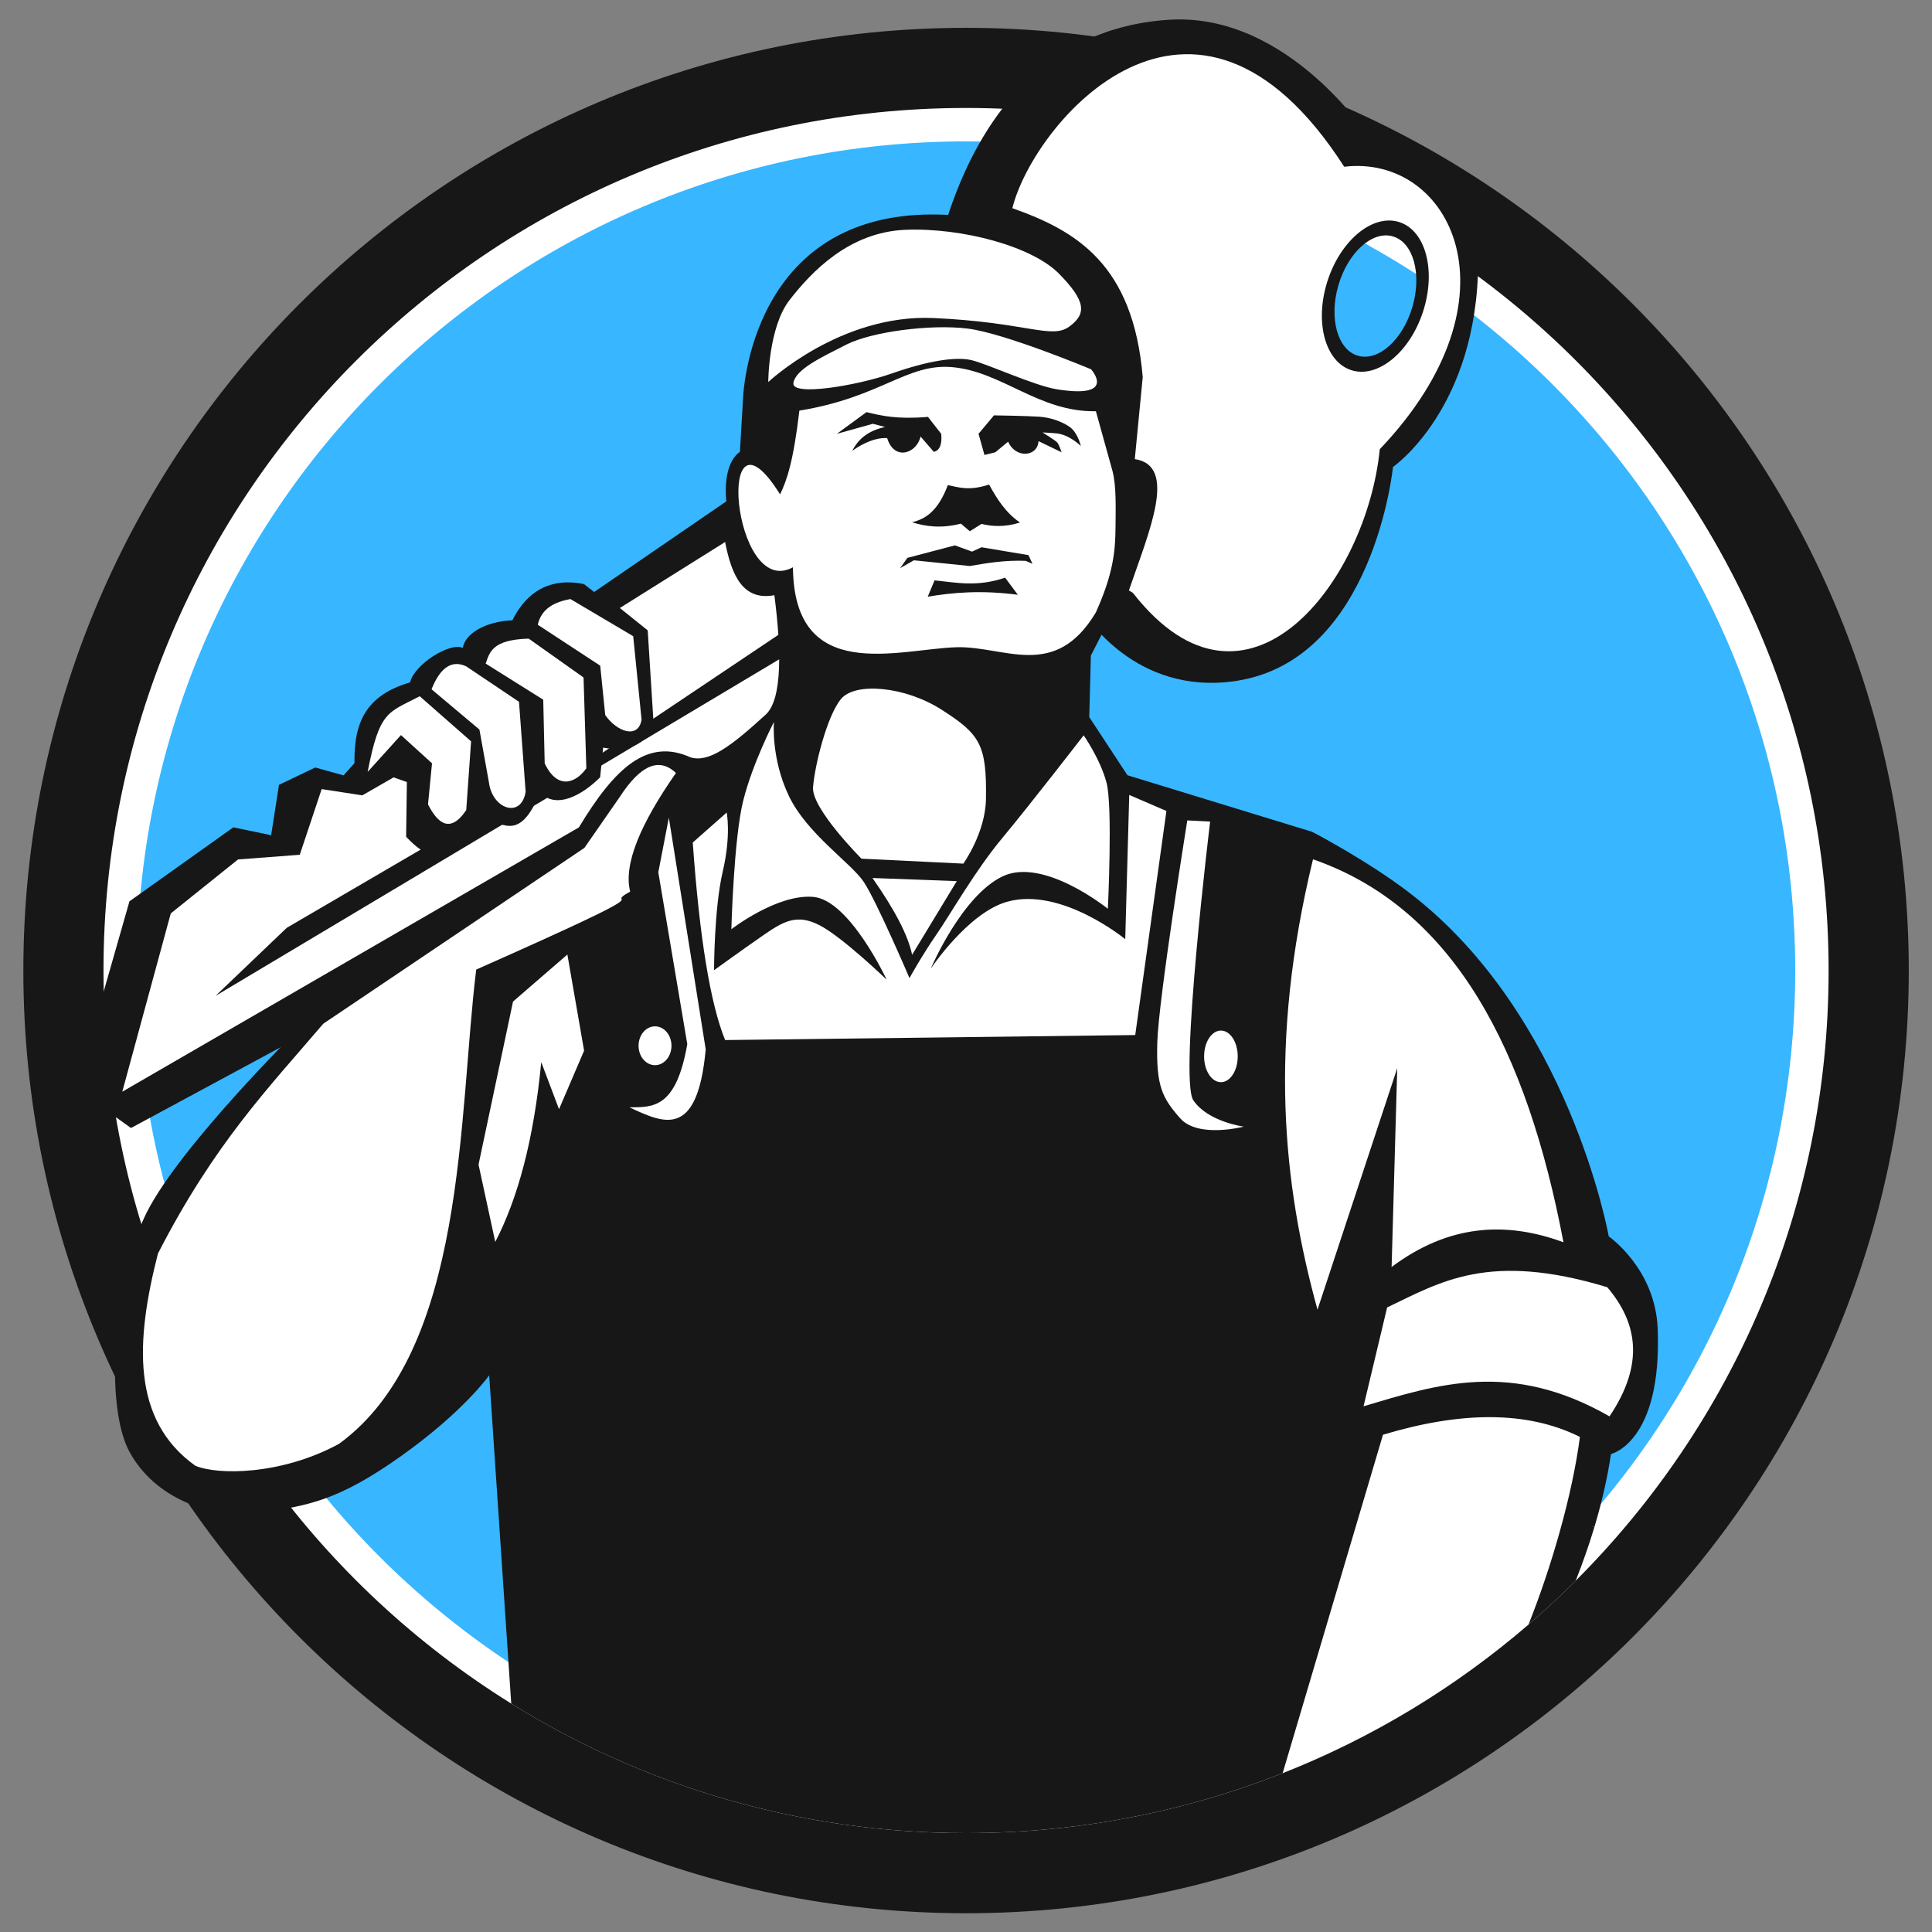
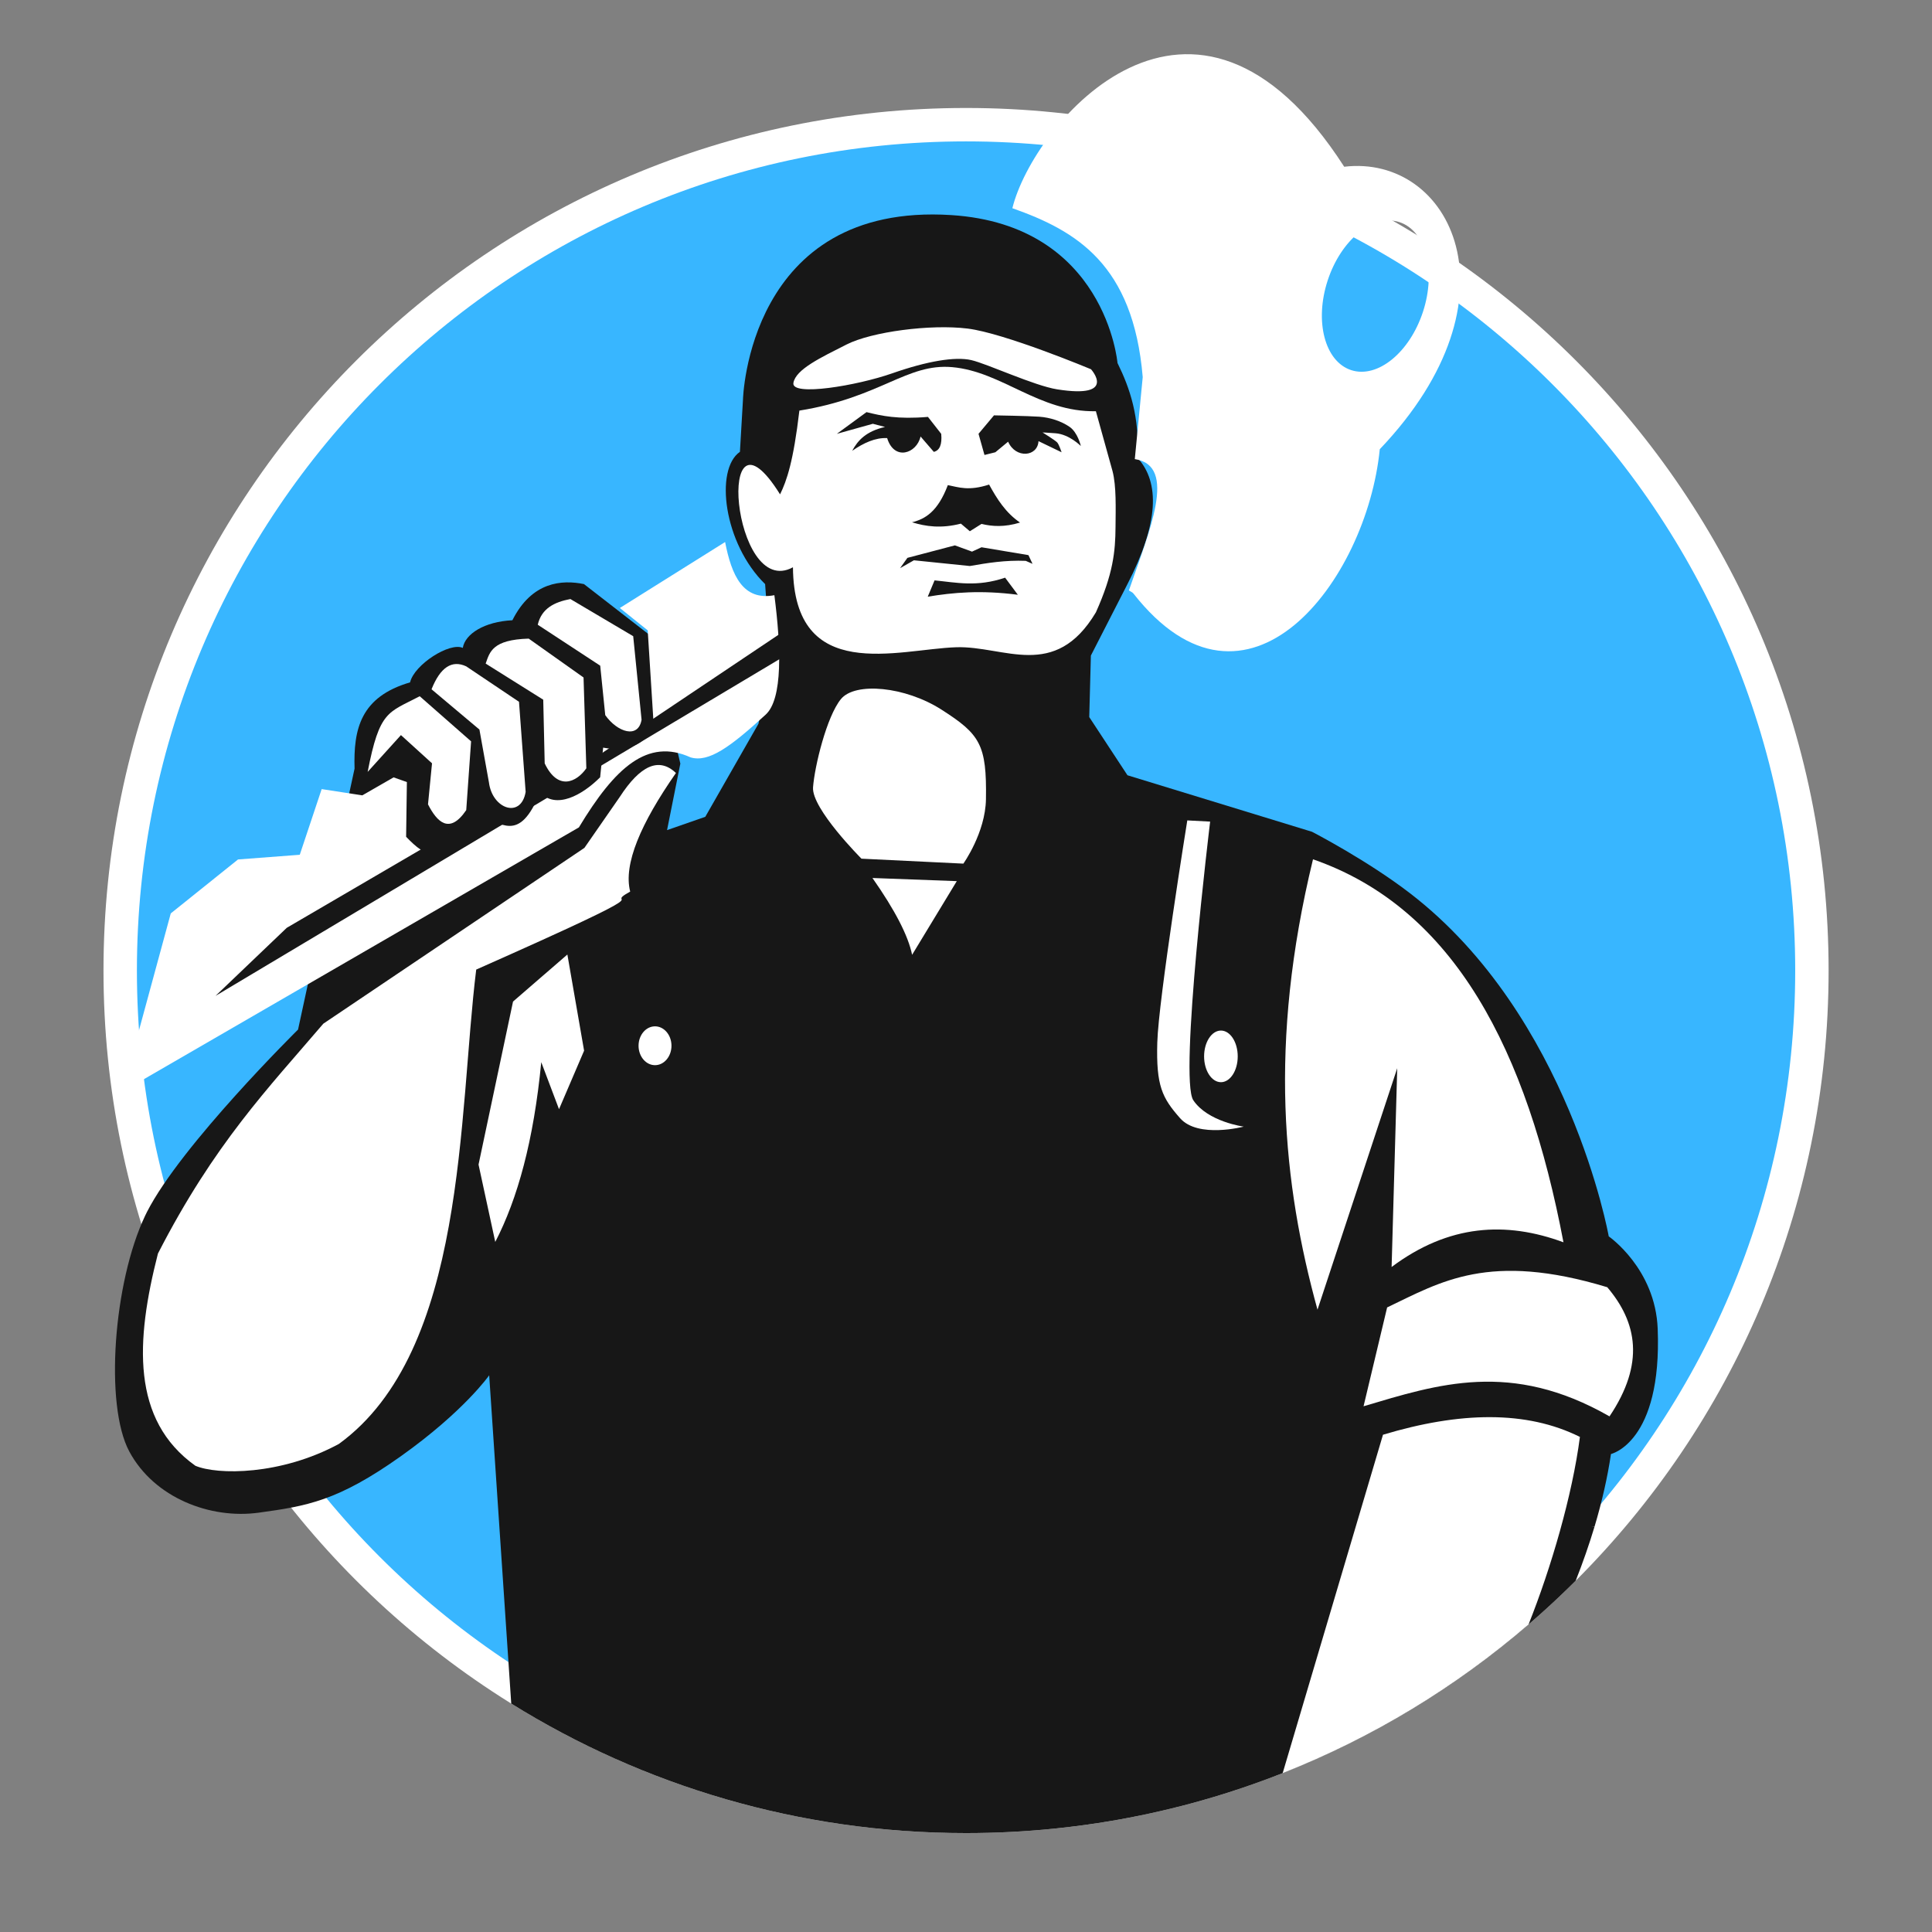
<svg xmlns="http://www.w3.org/2000/svg" width="512" zoomAndPan="magnify" viewBox="0 0 384 384" height="512" preserveAspectRatio="xMidYMid meet" version="1.0">
  <rect x="0" y="0" width="384" height="384" fill="#808080" stroke="none" />
  <defs>
    <clipPath id="61a9c701d7">
      <path d="M 4.641 5.188 L 379.383 5.188 L 379.383 380.273 L 4.641 380.273 Z M 4.641 5.188 " clip-rule="nonzero" />
    </clipPath>
    <clipPath id="2411b46db4">
      <path d="M 245.852 137.398 L 249.602 137.398 L 249.602 141.148 L 245.852 141.148 Z M 245.852 137.398 " clip-rule="nonzero" />
    </clipPath>
  </defs>
  <g clip-path="url(#61a9c701d7)">
-     <path fill="#171717" d="M 192.012 5.531 C 295.492 5.531 379.383 89.418 379.383 192.902 C 379.383 296.383 295.492 380.273 192.012 380.273 C 88.527 380.273 4.641 296.383 4.641 192.902 C 4.641 89.418 88.527 5.531 192.012 5.531 " fill-opacity="1" fill-rule="nonzero" />
-   </g>
+     </g>
  <path fill="#ffffff" d="M 20.57 192.902 C 20.57 98.219 97.328 21.461 192.012 21.461 C 286.695 21.461 363.449 98.219 363.449 192.902 C 363.449 287.586 286.695 364.34 192.012 364.34 C 97.328 364.34 20.57 287.586 20.57 192.902 " fill-opacity="1" fill-rule="nonzero" />
  <path fill="#38b6ff" d="M 192.012 28.102 C 283.027 28.102 356.812 101.883 356.812 192.902 C 356.812 283.918 283.027 357.703 192.012 357.703 C 100.992 357.703 27.211 283.918 27.211 192.902 C 27.211 101.883 100.992 28.102 192.012 28.102 " fill-opacity="1" fill-rule="nonzero" />
-   <path fill="#171717" d="M 276.848 46.984 C 280.906 48.172 282.648 54.449 280.73 60.996 C 278.809 67.543 273.961 71.895 269.895 70.703 C 265.836 69.516 264.102 63.234 266.02 56.688 C 267.934 50.141 272.785 45.793 276.848 46.984 Z M 276.863 92.816 C 276.863 92.816 293.727 81.199 293.809 51.859 C 293.875 27.73 272.098 27.289 272.098 27.289 C 272.098 27.289 255.984 2.395 232.328 3.93 C 183.773 7.078 183.109 73.078 183.109 73.078 L 73.598 148.172 L 68.281 154.113 L 62.648 152.551 L 55.449 155.992 L 53.891 166.004 L 46.379 164.441 L 25.73 179.145 L 15.09 216.379 L 26.039 224.199 L 215.551 121.938 C 215.551 121.938 225.492 138.395 245.684 135.34 C 273.051 131.199 276.863 92.816 276.863 92.816 " fill-opacity="1" fill-rule="evenodd" />
  <path fill="#171717" d="M 320.195 288.996 C 319.496 293.668 318.406 298.488 316.918 303.457 C 214.086 305.984 140.211 307.777 99.609 308.762 L 97.23 273.352 C 97.23 273.352 92.227 280.516 79.672 289.438 C 67.113 298.355 61 299.34 51.422 300.656 C 41.84 301.98 30.652 297.738 25.695 288.488 C 20.738 279.238 22.566 254.852 28.844 241.637 C 28.957 241.395 29.082 241.145 29.207 240.895 C 36.004 227.555 59.238 204.637 59.238 204.637 L 70.473 152.766 C 70.234 144.918 71.652 138.508 81.504 135.625 C 82.34 132.082 89.371 127.594 91.984 128.773 C 92.438 126 96.266 123.555 101.84 123.281 C 105.711 115.578 111.688 115.203 116.066 116.09 L 129.277 126.336 L 135.223 151.773 L 132.582 164.992 L 140.18 162.348 L 150.754 143.844 C 151.906 137.887 153.453 133.758 152.074 116.094 C 143.832 108.039 142.008 93.305 147.066 89.801 L 147.672 79.43 C 147.672 79.43 148.621 40.164 189.074 42.75 C 219.77 44.707 222.113 72.152 222.113 72.152 C 224.609 77.215 226.523 82.879 226.082 90.984 C 230.582 95.91 230.312 104.02 224.094 116.094 L 216.82 130.301 L 216.496 142.523 L 224.094 154.09 L 260.766 165.32 C 260.766 165.32 271.668 170.934 280.258 177.547 C 311.957 201.926 319.75 245.738 319.75 245.738 C 319.75 245.738 329.016 252.129 329.48 264.105 C 330.371 286.711 320.195 288.996 320.195 288.996 " fill-opacity="1" fill-rule="evenodd" />
  <path fill="#ffffff" d="M 217.816 81.734 C 206.516 81.953 199.176 73.852 189.262 72.973 C 180.238 72.172 175.027 79.016 158.883 81.609 C 157.695 91.715 156.383 95.535 155.043 98.254 C 142.031 77.422 145.465 119.383 157.605 112.75 C 157.801 136.078 178.473 129.023 190.066 128.645 C 199.598 128.336 209.652 135.379 217.816 121.711 C 221.258 114.039 221.688 109.613 221.719 104.742 C 221.75 101.102 221.902 96.598 221.121 93.629 L 217.816 81.734 " fill-opacity="1" fill-rule="evenodd" />
  <path fill="#ffffff" d="M 260.969 170.793 C 289.191 180.586 303.543 208.965 310.75 246.914 C 299.367 242.715 287.984 243.301 276.594 251.824 L 277.711 212.312 L 261.863 260.309 C 255.008 235.402 252.039 207.578 260.969 170.793 " fill-opacity="1" fill-rule="evenodd" />
  <path fill="#171717" d="M 199.773 114.816 C 194.168 116.719 190.094 115.781 185.75 115.355 L 184.398 118.594 C 189.441 117.766 194.906 117.258 202.305 118.215 L 199.773 114.816 " fill-opacity="1" fill-rule="evenodd" />
  <path fill="#171717" d="M 195.082 108.773 L 193.195 109.641 L 189.793 108.398 L 180.355 110.879 L 178.898 112.926 L 181.645 111.363 L 192.762 112.5 C 196.273 111.887 199.816 111.312 203.875 111.473 L 205.223 112.066 L 204.41 110.336 L 195.082 108.773 " fill-opacity="1" fill-rule="evenodd" />
  <path fill="#171717" d="M 196.594 96.312 C 192.516 97.621 190.621 96.859 188.391 96.422 C 186.363 101.758 183.859 103.156 181.273 103.809 C 184.027 104.648 187.035 105.086 190.984 104.078 L 192.762 105.59 L 195.082 104.133 C 197.246 104.648 199.641 104.805 202.738 103.863 C 199.887 101.918 198.16 99.176 196.594 96.312 " fill-opacity="1" fill-rule="evenodd" />
  <path fill="#171717" d="M 194.488 86.223 L 197.562 82.555 C 197.562 82.555 204.41 82.664 206.57 82.824 C 208.73 82.984 210.887 83.688 212.559 84.82 C 214.23 85.953 214.824 88.652 214.824 88.652 C 214.824 88.652 212.559 86.332 209.809 86.117 C 208.27 85.996 207.219 85.953 207.219 85.953 C 207.219 85.953 209.75 87.52 210.133 87.949 C 210.512 88.383 211 89.891 211 89.891 L 206.41 87.68 C 206.238 90.801 201.871 91.199 200.371 87.789 L 197.832 89.891 L 195.672 90.43 L 194.488 86.223 " fill-opacity="1" fill-rule="evenodd" />
  <path fill="#ffffff" d="M 191.477 171.652 C 191.477 171.652 195.852 165.527 195.965 158.863 C 196.141 147.988 194.809 145.953 187.098 141.027 C 179.906 136.434 169.957 135.5 167.141 138.949 C 164.32 142.395 161.914 152.262 161.598 156.492 C 161.289 160.723 171.223 170.668 171.223 170.668 L 191.477 171.652 " fill-opacity="1" fill-rule="evenodd" />
  <path fill="#ffffff" d="M 190.168 175.133 L 173.406 174.508 C 177.887 180.898 180.516 185.988 181.289 189.773 L 190.168 175.133 " fill-opacity="1" fill-rule="evenodd" />
-   <path fill="#ffffff" d="M 144.125 206.719 L 225.637 205.723 L 231.836 161.188 L 224.445 158 L 223.648 186.668 C 223.648 186.668 210.906 176.184 200.148 179.238 C 192.371 181.445 185 192.523 185 192.523 C 185 192.523 191.105 178.105 199.25 174.195 C 207.398 170.273 220.195 180.629 220.195 180.629 C 220.195 180.629 221.184 160.25 219.93 155.555 C 218.676 150.852 215.387 146.152 215.387 146.152 C 215.387 146.152 204.734 159.938 199.25 166.52 C 193.77 173.094 188.914 181.711 186.094 185.785 C 183.277 189.859 180.766 194.398 180.766 194.398 C 180.766 194.398 174.191 179.047 171.684 175.293 C 169.176 171.531 160.402 165.734 156.801 158.215 C 153.199 150.695 153.824 143.492 153.824 143.492 C 153.824 143.492 149.598 151.637 147.715 159.156 C 145.836 166.672 145.363 184.691 145.363 184.691 C 145.363 184.691 154.453 177.637 161.656 178.266 C 168.863 178.895 176.227 194.711 176.227 194.711 C 176.227 194.711 167.453 186.254 162.91 183.906 C 158.367 181.555 155.707 183.121 151.633 185.941 C 147.562 188.762 141.922 192.836 141.922 192.836 C 141.922 192.836 141.922 180.617 143.645 173.254 C 145.363 165.891 144.43 161.5 144.43 161.5 L 137.691 167.457 C 139.039 186.398 141.184 199.488 144.125 206.719 " fill-opacity="1" fill-rule="evenodd" />
  <path fill="#ffffff" d="M 237.176 218.676 C 234.312 214.379 240.523 163.301 240.523 163.301 L 235.984 163.062 C 235.984 163.062 230.254 198.629 230.02 207.219 C 229.777 215.812 230.973 218.199 234.555 222.254 C 238.129 226.312 247.199 223.926 247.199 223.926 C 247.199 223.926 240.043 222.973 237.176 218.676 " fill-opacity="1" fill-rule="evenodd" />
  <path fill="#ffffff" d="M 242.672 204.832 C 244.512 204.832 246.008 207.129 246.008 209.965 C 246.008 212.797 244.512 215.094 242.672 215.094 C 240.824 215.094 239.324 212.797 239.324 209.965 C 239.324 207.129 240.824 204.832 242.672 204.832 " fill-opacity="1" fill-rule="evenodd" />
-   <path fill="#ffffff" d="M 152.699 75.934 C 152.699 75.934 167.051 62.395 185.5 63.211 C 203.941 64.031 208.938 67.48 212.484 64.941 C 216.023 62.395 215.844 59.852 210.484 54.398 C 205.121 48.949 191.219 45.223 179.957 45.676 C 168.688 46.133 161.234 54.125 156.969 59.578 C 152.699 65.031 152.699 75.934 152.699 75.934 " fill-opacity="1" fill-rule="evenodd" />
  <path fill="#ffffff" d="M 216.844 73.391 C 216.844 73.391 199.672 66.211 192.312 65.305 C 184.953 64.395 173.23 65.938 168.234 68.484 C 163.234 71.027 158.152 73.391 157.695 76.113 C 157.242 78.844 170.32 76.66 177.324 74.207 C 184.32 71.754 189.859 70.844 193.035 71.57 C 196.223 72.301 205.543 76.664 210.125 77.387 C 222.207 79.297 216.844 73.391 216.844 73.391 " fill-opacity="1" fill-rule="evenodd" />
  <path fill="#ffffff" d="M 113.367 119.062 L 125.855 126.449 L 127.516 143.051 C 126.871 146.883 122.719 145.559 120.297 142.137 L 119.297 132.309 L 106.883 124.172 C 107.641 120.91 110.211 119.664 113.367 119.062 " fill-opacity="1" fill-rule="evenodd" />
  <path fill="#ffffff" d="M 92.668 132.445 L 103.156 139.488 L 104.477 157.395 C 103.574 162.762 97.855 160.836 97.18 155.516 L 95.289 145.004 L 85.77 137 C 87.516 132.633 89.816 131.113 92.668 132.445 " fill-opacity="1" fill-rule="evenodd" />
  <path fill="#ffffff" d="M 83.422 138.383 L 93.633 147.348 L 92.668 161.016 C 89.312 165.973 86.824 163.312 85.07 159.871 L 85.867 151.715 L 79.691 146.105 L 73.074 153.422 C 75.445 141.18 77.113 141.695 83.422 138.383 " fill-opacity="1" fill-rule="evenodd" />
  <path fill="#ffffff" d="M 123.184 158.395 L 116.156 168.523 L 64.262 203.465 C 53.406 216.191 42.617 227.273 31.391 249.156 C 26.941 266.555 26.062 282.23 38.832 291.332 C 43.188 293.184 55.793 293.254 67.363 286.988 C 92.797 268.496 91.086 221.453 94.652 192.711 C 135.668 174.523 118.797 180.793 125.254 177.207 C 123.867 171.773 127.355 163.66 134.348 153.637 C 130.945 150.398 127.211 152.184 123.184 158.395 " fill-opacity="1" fill-rule="evenodd" />
-   <path fill="#ffffff" d="M 130.844 173.379 L 136.602 207.523 C 134.367 220.418 129.691 220.066 125.086 220.086 C 131.805 223.191 138.598 226.625 140.266 208.57 L 132.938 162.52 L 130.844 173.379 " fill-opacity="1" fill-rule="evenodd" />
  <path fill="#ffffff" d="M 130.191 203.992 C 131.996 203.992 133.461 205.723 133.461 207.852 C 133.461 209.984 131.996 211.711 130.191 211.711 C 128.383 211.711 126.918 209.984 126.918 207.852 C 126.918 205.723 128.383 203.992 130.191 203.992 " fill-opacity="1" fill-rule="evenodd" />
  <path fill="#171717" d="M 187.074 86.23 L 184.438 82.863 C 178.379 83.367 175.258 82.66 172.223 81.914 L 166.324 86.23 L 173.484 84.23 L 175.906 84.863 C 172.164 85.711 170.488 87.523 169.379 89.602 C 171.656 88.035 173.961 86.965 176.328 87.074 C 177.734 91.66 182.191 90.164 182.969 86.758 L 185.602 89.812 C 186.773 89.535 187.27 88.344 187.074 86.23 " fill-opacity="1" fill-rule="evenodd" />
  <path fill="#ffffff" d="M 319.457 255.844 C 295.922 248.719 286.34 254.789 275.703 259.863 L 271.016 279.508 C 285.746 275.133 300.332 270.305 319.902 281.516 C 326.961 271.008 325.395 262.84 319.457 255.844 " fill-opacity="1" fill-rule="evenodd" />
  <path fill="#ffffff" d="M 144.121 107.73 L 123.195 120.844 L 128.738 125.289 L 129.883 143.441 C 128.973 147.664 125.207 149.586 119.879 148.602 L 119.285 154.488 C 115.695 158.074 110.5 160.922 107.332 157.492 C 103.09 168.023 99.52 163.02 95.48 162.59 C 88.543 173.258 84.523 170.277 80.719 166.316 L 80.871 155.441 L 78.23 154.508 L 72.016 158.082 L 63.934 156.84 L 59.582 169.891 L 47.309 170.824 L 33.941 181.547 L 24.305 216.984 L 115.059 164.453 C 122.254 152.512 128.715 146.652 137.258 150.535 C 140.852 151.605 145.117 148.512 152.184 142.039 C 155.621 138.887 155.234 128.598 153.914 118.301 C 147.668 119.469 145.41 114.363 144.121 107.73 " fill-opacity="1" fill-rule="evenodd" />
  <path fill="#ffffff" d="M 278.152 44.152 C 283.383 45.855 285.48 53.832 282.836 61.945 C 280.188 70.066 273.797 75.273 268.559 73.566 C 263.328 71.859 261.23 63.883 263.879 55.766 C 266.523 47.652 272.918 42.445 278.152 44.152 Z M 201.215 41.383 C 205.355 24.531 237.223 -13.434 267.172 33.141 C 288.254 30.625 302.965 59.137 274.242 89.285 C 271.637 115.508 247.859 146.723 225.285 117.977 C 225.062 117.688 224.684 117.57 224.379 117.359 C 228.336 105.734 234.172 92.566 225.551 91.25 L 227.125 74.957 C 225.234 52.488 213.875 45.852 201.215 41.383 " fill-opacity="1" fill-rule="evenodd" />
  <path fill="#ffffff" d="M 116.094 208.832 L 111.109 220.461 L 107.578 211.113 C 106.074 226.711 102.875 238.258 98.438 246.844 L 95.113 231.469 L 101.969 199.066 L 112.77 189.719 L 116.094 208.832 " fill-opacity="1" fill-rule="evenodd" />
  <path fill="#171717" d="M 158.219 129.047 L 42.836 197.938 L 56.996 184.41 L 94.613 162.434 L 100.105 161.586 L 103.973 160.332 L 108.559 155.672 C 111.719 154.797 115.062 153.324 118.914 150.176 L 157.371 124.395 L 158.219 129.047 " fill-opacity="1" fill-rule="evenodd" />
  <path fill="#ffffff" d="M 105.086 126.93 L 115.984 134.656 L 116.539 152.707 C 114.586 155.492 110.887 157.234 108.262 151.73 L 107.973 139.07 L 96.531 131.895 C 97.344 129.562 97.887 127.141 105.086 126.93 " fill-opacity="1" fill-rule="evenodd" />
  <path fill="#171717" d="M 101.613 338.602 L 99.609 308.762 C 162.25 288.496 234.684 286.738 316.91 303.484 C 315.859 306.977 314.621 310.543 313.184 314.18 C 282.164 345.172 239.328 364.34 192.012 364.34 C 158.832 364.34 127.855 354.918 101.613 338.602 " fill-opacity="1" fill-rule="nonzero" />
  <path fill="#ffffff" d="M 274.879 285.164 C 290.113 280.582 303.367 280.285 314.02 285.598 C 312.52 297.172 308.289 311.641 303.809 322.875 C 289.406 335.277 272.918 345.328 254.941 352.422 L 274.879 285.164 " fill-opacity="1" fill-rule="nonzero" />
  <g clip-path="url(#2411b46db4)">
    <path fill="#38b6ff" d="M 245.852 137.398 L 249.602 137.398 L 249.602 141.148 L 245.852 141.148 Z M 245.852 137.398 " fill-opacity="1" fill-rule="nonzero" />
  </g>
</svg>